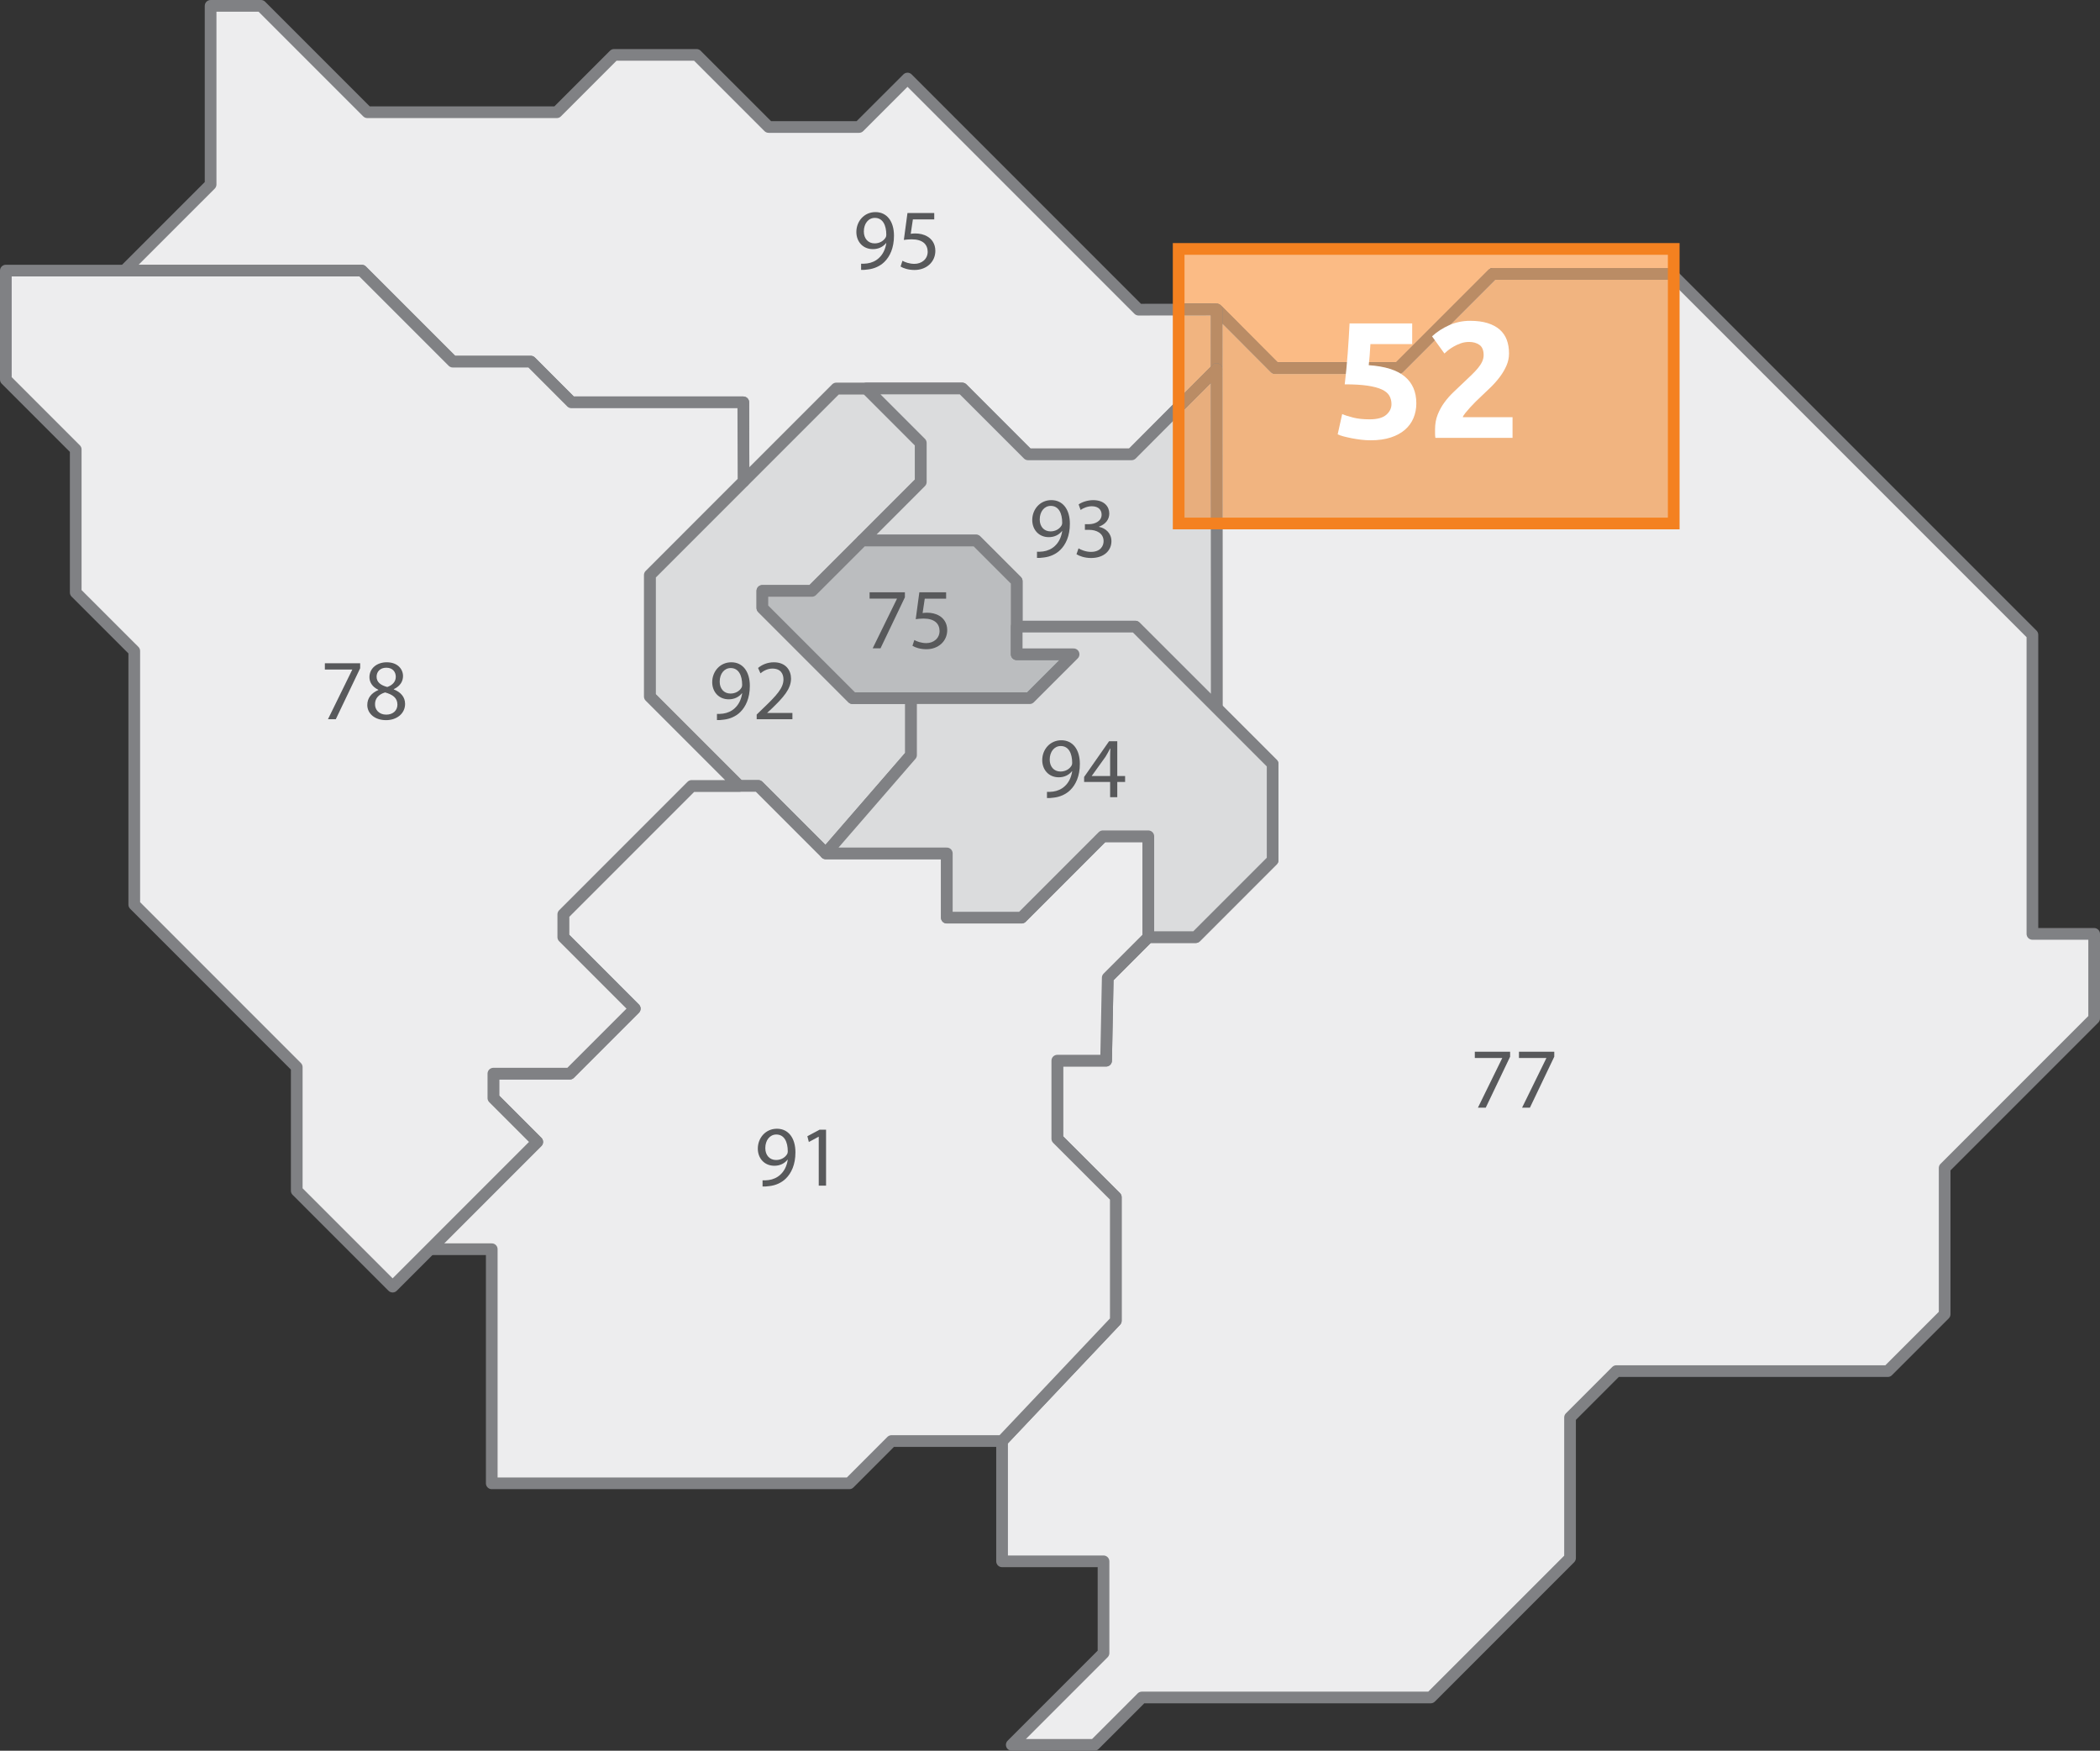
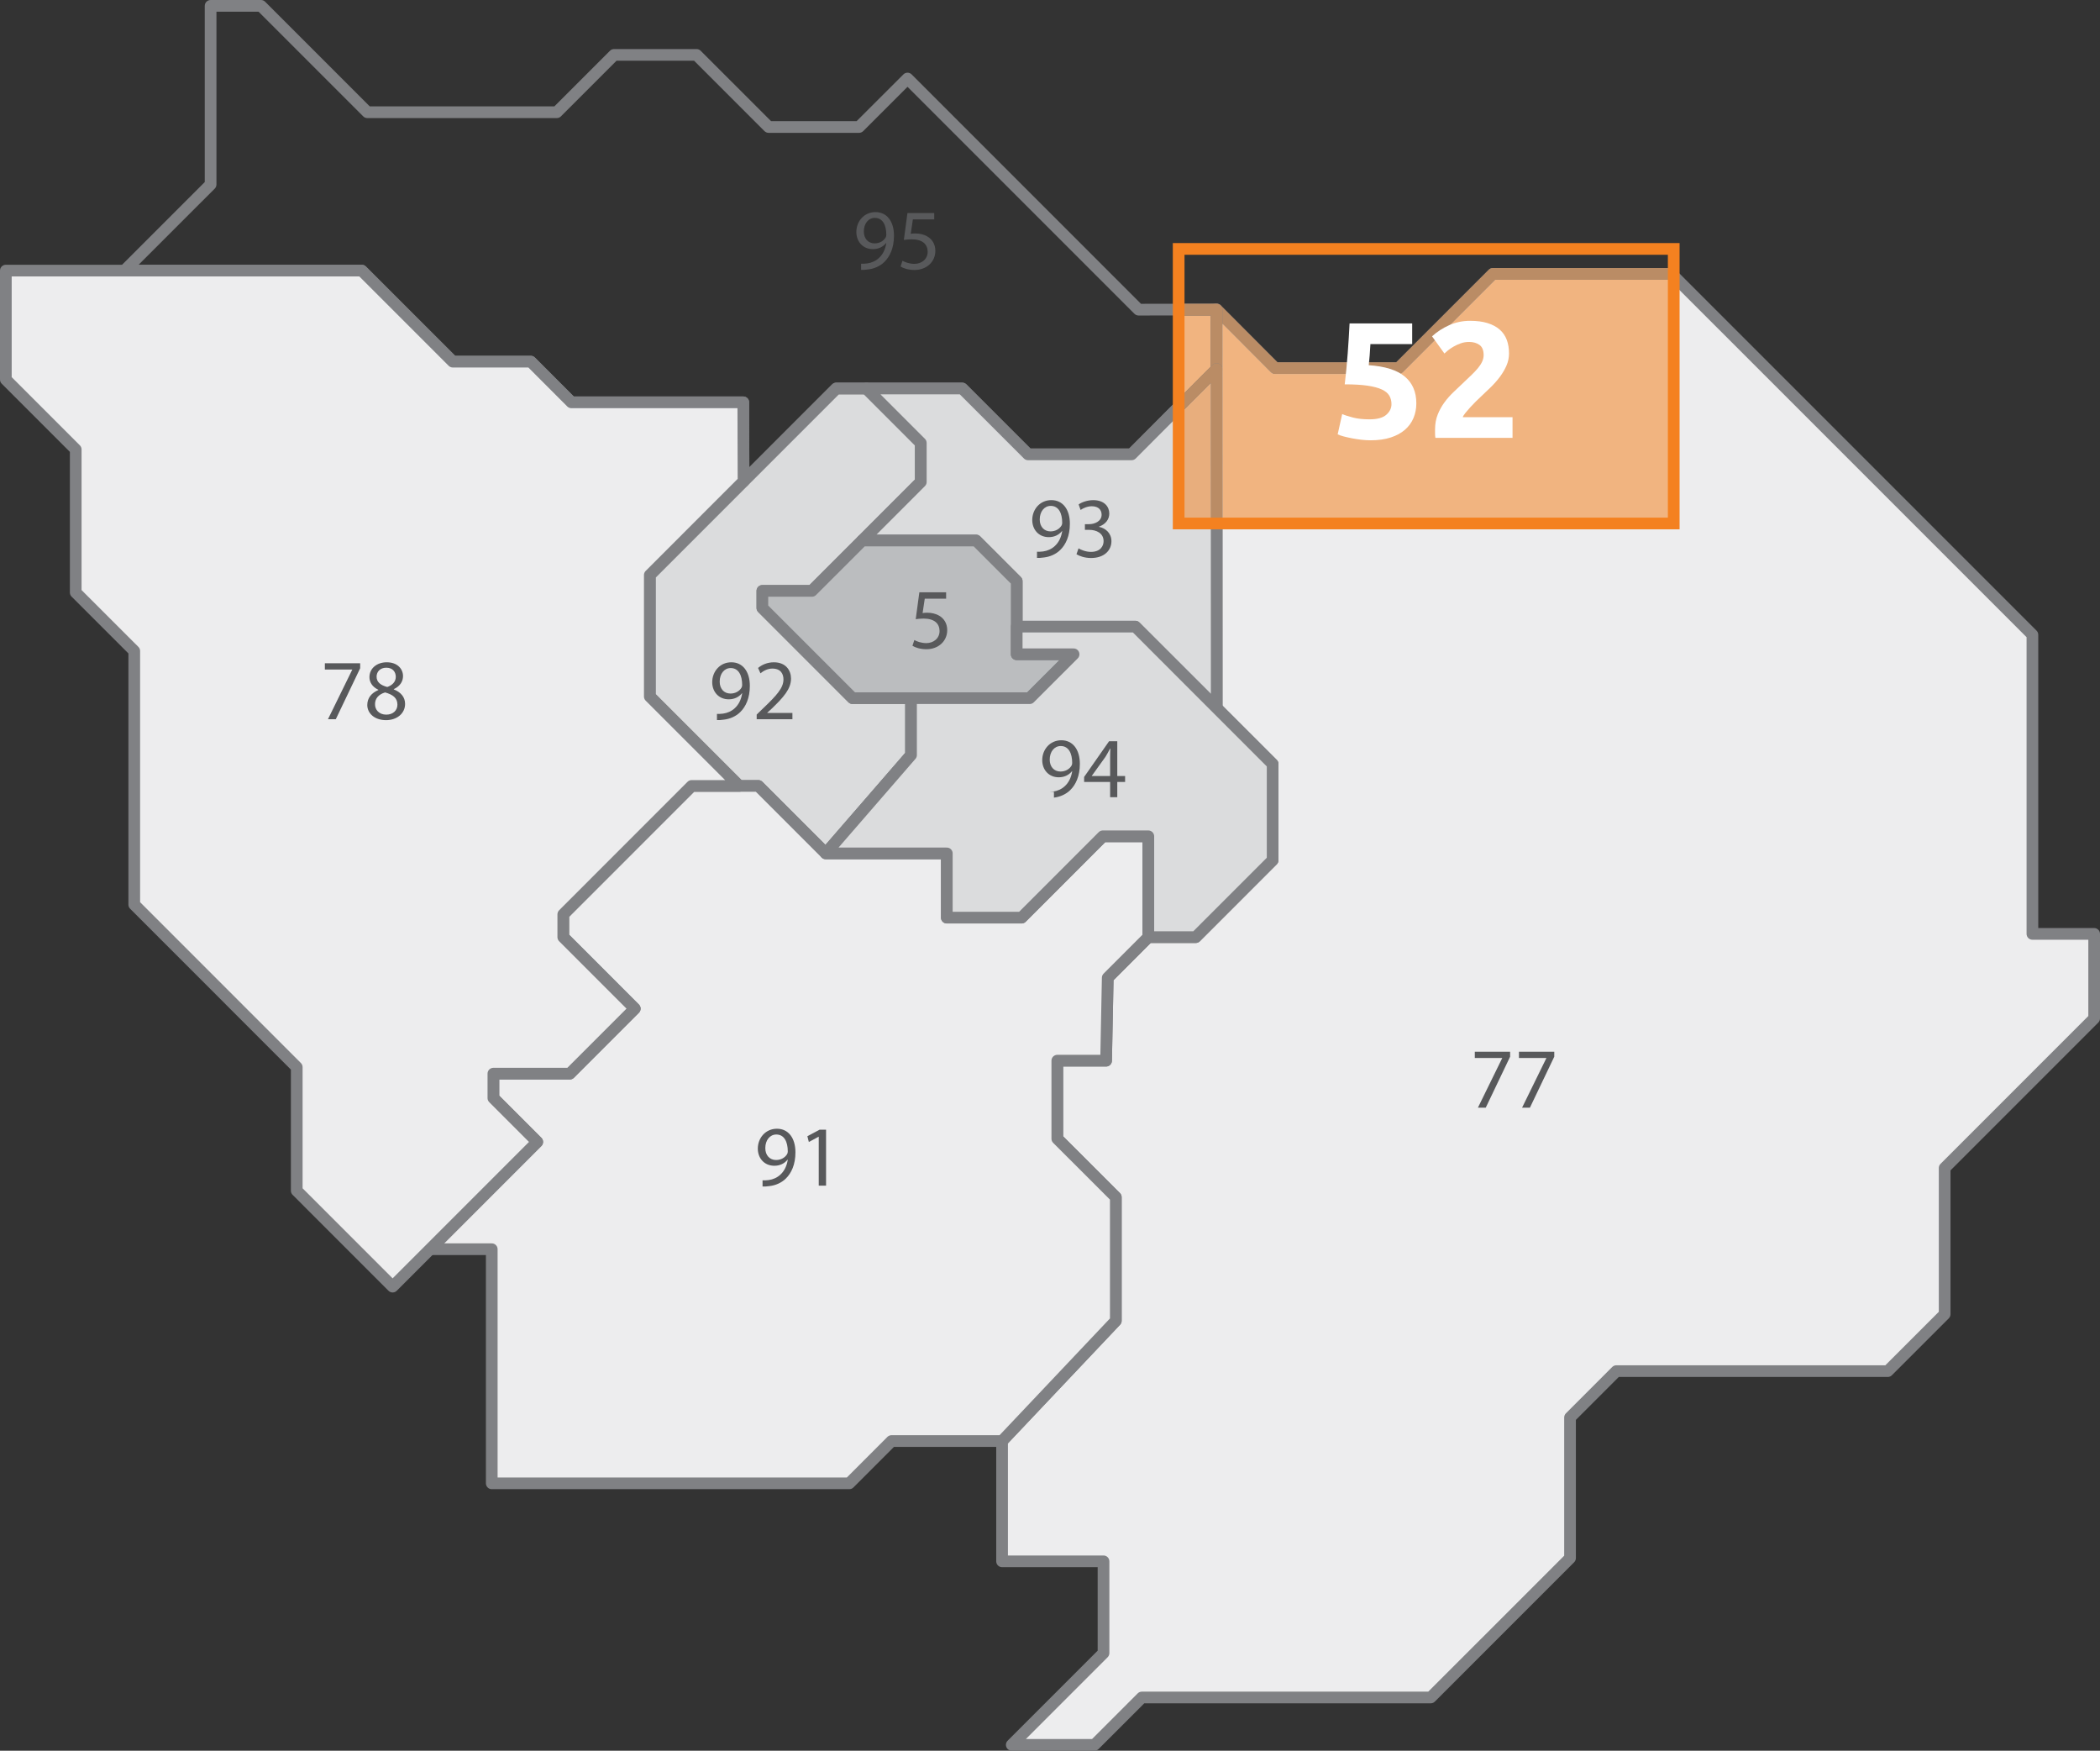
<svg xmlns="http://www.w3.org/2000/svg" version="1.1" id="Calque_1" x="0px" y="0px" width="227.404px" height="189.531px" viewBox="0 0 227.404 189.531" enable-background="new 0 0 227.404 189.531" xml:space="preserve">
  <rect x="0" y="0" width="227.404" height="189.531" fill="#333333" stroke="none" />
  <polygon fill="#D3E8F8" points="106.302,105.206 109.09,107.297 108.114,108.552 105.187,106.46 105.187,106.182 106.023,105.066   106.302,105.066 " />
  <polygon fill="#DBDCDD" points="98.654,75.583 98.654,81.74 89.419,92.39 82.113,85.086 80.045,85.086 70.367,75.406 70.367,62.255   90.561,42.058 93.817,42.058 99.71,47.953 99.71,52.178 87.919,63.969 82.555,63.969 82.555,65.817 92.32,75.583 " />
  <polygon fill="none" stroke="#808184" stroke-width="1.266" stroke-linecap="round" stroke-linejoin="round" points="  98.654,75.583 98.654,81.74 89.419,92.39 82.113,85.086 80.045,85.086 70.367,75.406 70.367,62.255 90.561,42.058 93.817,42.058   99.71,47.953 99.71,52.178 87.919,63.969 82.555,63.969 82.555,65.817 92.32,75.583 " />
  <polygon fill="#EDEDEE" points="131.744,33.51 138.075,39.859 151.453,39.859 161.658,29.652 181.016,29.652 220.084,68.72   220.084,101.103 226.772,101.103 226.772,110.255 210.581,126.445 210.581,142.279 204.423,148.437 175.03,148.437 170.016,153.454   170.016,168.68 154.926,183.769 123.648,183.769 118.519,188.897 109.563,188.897 119.498,178.961 119.498,169.029 108.514,169.029   108.514,156.007 120.828,142.987 120.828,129.608 114.494,123.277 114.494,114.828 119.776,114.828 119.953,105.852   124.349,101.453 129.482,101.453 137.81,93.124 137.81,82.711 131.744,76.657 " />
  <path fill="#808184" d="M131.744,33.51l-0.448,0.448l6.332,6.349c0.119,0.12,0.279,0.186,0.448,0.186h13.377  c0.169,0,0.328-0.066,0.448-0.185l10.02-10.023h18.832l38.7,38.698v32.121c0,0.166,0.066,0.33,0.185,0.448  c0.118,0.118,0.281,0.185,0.447,0.185h6.055v8.257l-16.004,16.004c-0.119,0.118-0.187,0.281-0.187,0.448v15.57l-5.789,5.789H175.03  c-0.166,0-0.329,0.068-0.447,0.186l-5.015,5.017c-0.118,0.118-0.185,0.28-0.185,0.447v14.964l-14.72,14.719h-31.015  c-0.167,0-0.33,0.067-0.448,0.185l-4.943,4.943h-7.165l8.853-8.854c0.119-0.118,0.186-0.281,0.186-0.448v-9.933  c0-0.167-0.067-0.329-0.186-0.448c-0.117-0.117-0.28-0.186-0.447-0.186h-10.352v-12.137l12.142-12.837  c0.111-0.116,0.173-0.272,0.173-0.435v-13.378c0-0.168-0.066-0.328-0.186-0.447l-6.148-6.146v-7.554h4.649  c0.343,0,0.626-0.277,0.632-0.621l0.172-8.721l4.031-4.032h4.871c0.169,0,0.328-0.066,0.448-0.186l8.328-8.33  c0.118-0.118,0.185-0.28,0.185-0.447V82.711c0-0.169-0.066-0.329-0.186-0.449l-5.88-5.869V33.51H131.744l-0.448,0.448L131.744,33.51  h-0.633v43.147c0,0.169,0.066,0.328,0.186,0.448l5.881,5.868v9.888l-7.958,7.959h-4.871c-0.168,0-0.328,0.067-0.447,0.186  l-4.396,4.4c-0.117,0.115-0.182,0.27-0.186,0.434l-0.166,8.354h-4.662c-0.167,0-0.33,0.068-0.448,0.186  c-0.117,0.118-0.185,0.28-0.185,0.448v8.45c0,0.169,0.066,0.329,0.186,0.448l6.149,6.146v12.863l-12.142,12.838  c-0.112,0.118-0.173,0.273-0.173,0.436v13.021c0,0.167,0.068,0.331,0.186,0.447c0.118,0.119,0.281,0.187,0.448,0.187h10.351v9.037  l-9.749,9.75c-0.182,0.181-0.235,0.453-0.137,0.69c0.097,0.236,0.329,0.391,0.584,0.391h8.956c0.167,0,0.33-0.067,0.448-0.186  l4.943-4.943h31.016c0.167,0,0.33-0.065,0.448-0.185l15.09-15.089c0.117-0.118,0.186-0.282,0.186-0.448v-14.964l4.644-4.646h29.13  c0.166,0,0.329-0.066,0.446-0.186l6.16-6.159c0.118-0.117,0.186-0.282,0.186-0.447v-15.572l16.004-16.004  c0.118-0.118,0.186-0.281,0.186-0.447v-9.153c0-0.167-0.067-0.33-0.186-0.448c-0.116-0.118-0.28-0.186-0.446-0.186h-6.055V68.72  c0-0.167-0.068-0.331-0.186-0.449l-39.07-39.067c-0.116-0.118-0.28-0.186-0.446-0.186h-19.357c-0.166,0-0.328,0.068-0.446,0.186  L151.19,39.226h-12.852l-6.147-6.163c-0.181-0.181-0.453-0.236-0.69-0.138c-0.237,0.098-0.391,0.33-0.391,0.585H131.744" />
-   <polygon fill="#EDEDEE" points="13.479,29.297 22.806,19.973 22.806,0.633 28.262,0.633 39.78,12.15 60.294,12.15 66.5,5.942   75.427,5.942 83.235,13.747 93.026,13.747 98.273,8.504 123.294,33.524 131.74,33.51 131.744,33.51 131.74,39.958 122.538,49.186   111.326,49.186 104.198,42.058 90.561,42.058 80.515,52.104 80.49,43.556 61.876,43.556 57.476,39.152 49.031,39.152 39.173,29.297   " />
  <path fill="#808184" d="M13.479,29.297l0.447,0.448l9.327-9.324c0.12-0.12,0.186-0.279,0.186-0.448V1.267h4.56l11.333,11.331  c0.12,0.12,0.279,0.186,0.448,0.186h20.514c0.168,0,0.328-0.066,0.447-0.186l6.021-6.022h8.402l7.621,7.62  c0.118,0.117,0.281,0.185,0.449,0.185h9.792c0.167,0,0.33-0.067,0.447-0.185l4.8-4.796l24.573,24.572  c0.12,0.12,0.28,0.186,0.449,0.186l8.446-0.015h-0.001h0.004V33.51h-0.632l-0.005,6.187l-8.831,8.857h-10.688l-6.941-6.944  c-0.118-0.118-0.281-0.186-0.449-0.186H90.561c-0.167,0-0.33,0.068-0.448,0.186l-8.97,8.971l-0.021-7.025  c-0.001-0.351-0.283-0.632-0.632-0.632H62.139l-4.215-4.219c-0.12-0.12-0.279-0.186-0.447-0.186h-8.182l-9.673-9.669  c-0.118-0.118-0.28-0.186-0.448-0.186H13.479V29.297l0.447,0.448L13.479,29.297v0.634h25.432l9.672,9.669  c0.118,0.118,0.281,0.186,0.448,0.186h8.182l4.214,4.218c0.12,0.121,0.28,0.186,0.448,0.186h17.982l0.024,7.916  c0,0.257,0.155,0.486,0.392,0.583c0.237,0.098,0.508,0.044,0.689-0.137l9.86-9.862h13.113l6.942,6.943  c0.12,0.12,0.279,0.186,0.448,0.186h11.211c0.17,0,0.33-0.066,0.449-0.186l9.202-9.228c0.118-0.119,0.184-0.281,0.184-0.447  l0.005-6.448c0-0.169-0.066-0.329-0.185-0.449c-0.12-0.119-0.28-0.185-0.449-0.185h-0.004h-0.001l-8.183,0.014L98.721,8.056  c-0.248-0.247-0.648-0.247-0.896,0l-5.062,5.058h-9.268l-7.621-7.619c-0.118-0.118-0.281-0.185-0.447-0.185H66.5  c-0.167,0-0.33,0.066-0.448,0.185l-6.02,6.022h-19.99L28.709,0.185C28.591,0.068,28.428,0,28.262,0h-5.456  c-0.167,0-0.33,0.068-0.448,0.185c-0.118,0.118-0.185,0.281-0.185,0.448V19.71l-9.142,9.139c-0.182,0.181-0.236,0.453-0.138,0.69  c0.098,0.236,0.33,0.392,0.585,0.392V29.297" />
  <polygon fill="#EDEDEE" points="124.35,90.541 124.35,101.454 119.954,105.853 119.776,114.828 114.493,114.828 114.493,123.278   120.829,129.609 120.829,142.986 108.513,156.007 96.543,156.007 91.97,160.584 53.251,160.584 53.251,135.24 46.564,135.24   58.177,123.626 53.428,118.876 53.428,116.234 61.7,116.234 68.738,109.196 60.997,101.454 60.997,98.991 74.9,85.086   82.113,85.086 89.418,92.389 102.528,92.389 102.528,99.343 110.623,99.343 119.422,90.541 " />
  <polygon fill="none" stroke="#808184" stroke-width="1.266" stroke-linecap="round" stroke-linejoin="round" points="  124.35,90.541 124.35,101.454 119.954,105.853 119.776,114.828 114.493,114.828 114.493,123.278 120.829,129.609 120.829,142.986   108.513,156.007 96.543,156.007 91.97,160.584 53.251,160.584 53.251,135.24 46.564,135.24 58.177,123.626 53.428,118.876   53.428,116.234 61.7,116.234 68.738,109.196 60.997,101.454 60.997,98.991 74.9,85.086 82.113,85.086 89.418,92.389 102.528,92.389   102.528,99.343 110.623,99.343 119.422,90.541 " />
  <polygon fill="#DBDCDD" points="131.758,76.641 122.943,67.84 110.096,67.84 110.096,62.914 105.696,58.514 93.378,58.514   99.71,52.178 99.71,47.952 93.818,42.058 104.198,42.058 111.326,49.187 122.538,49.187 131.744,39.953 " />
  <path fill="#808184" d="M131.758,76.641l0.447-0.448l-8.815-8.801c-0.118-0.118-0.28-0.185-0.446-0.185h-12.215v-4.292  c0-0.166-0.067-0.329-0.185-0.448l-4.399-4.399c-0.118-0.118-0.281-0.186-0.448-0.186h-10.79l5.252-5.256  c0.119-0.118,0.186-0.282,0.186-0.447v-4.226c0-0.166-0.067-0.329-0.186-0.447l-4.812-4.814h8.59l6.942,6.943  c0.119,0.12,0.279,0.186,0.447,0.186h11.212c0.169,0,0.329-0.066,0.449-0.187l8.125-8.149l0.013,35.157H131.758l0.447-0.448  L131.758,76.641l0.633-0.001l-0.015-36.687c0-0.256-0.155-0.488-0.392-0.585c-0.236-0.097-0.509-0.043-0.69,0.139l-9.02,9.047  h-10.687l-6.942-6.943c-0.118-0.117-0.281-0.185-0.448-0.185h-10.38c-0.256,0-0.487,0.153-0.585,0.39  c-0.099,0.237-0.044,0.509,0.137,0.691l5.708,5.709v3.7l-6.148,6.152c-0.18,0.181-0.235,0.453-0.137,0.69s0.329,0.391,0.586,0.391  h12.056l4.028,4.028v4.665c0,0.167,0.068,0.329,0.186,0.447c0.118,0.118,0.28,0.186,0.448,0.186h12.585l8.629,8.615  c0.182,0.18,0.454,0.235,0.69,0.137s0.391-0.329,0.391-0.585L131.758,76.641" />
  <polygon fill="#EDEDEE" points="0.633,29.296 39.173,29.296 49.031,39.152 57.476,39.152 61.876,43.557 80.49,43.557 80.515,52.104   70.366,62.255 70.366,75.405 80.045,85.085 74.901,85.085 60.997,98.991 60.997,101.454 68.738,109.196 61.7,116.234   53.428,116.234 53.428,118.876 58.177,123.626 42.516,139.29 32.134,128.907 32.134,115.531 14.539,97.933 14.539,70.478   8.2,64.144 8.2,48.659 0.633,41.092 " />
  <polygon fill="none" stroke="#808184" stroke-width="1.266" stroke-linecap="round" stroke-linejoin="round" points="0.633,29.296   39.173,29.296 49.031,39.152 57.476,39.152 61.876,43.557 80.49,43.557 80.515,52.104 70.366,62.255 70.366,75.405 80.045,85.085   74.901,85.085 60.997,98.991 60.997,101.454 68.738,109.196 61.7,116.234 53.428,116.234 53.428,118.876 58.177,123.626   42.516,139.29 32.134,128.907 32.134,115.531 14.539,97.933 14.539,70.478 8.2,64.144 8.2,48.659 0.633,41.092 " />
  <polygon fill="#BBBDBF" points="82.555,65.817 92.32,75.583 111.502,75.583 116.255,70.831 110.096,70.831 110.096,62.915   105.696,58.514 93.378,58.514 87.919,63.97 82.555,63.97 " />
  <polygon fill="none" stroke="#808184" stroke-width="1.266" stroke-linecap="round" stroke-linejoin="round" points="  82.555,65.817 92.32,75.583 111.502,75.583 116.255,70.831 110.096,70.831 110.096,62.915 105.696,58.514 93.378,58.514   87.919,63.97 82.555,63.97 " />
  <polygon fill="#DBDCDD" points="110.095,67.84 122.943,67.84 137.811,82.711 137.811,93.124 129.482,101.454 124.35,101.454   124.35,90.54 119.422,90.54 110.623,99.343 102.528,99.343 102.528,92.39 89.418,92.39 98.654,81.74 98.654,75.583 111.502,75.583   116.255,70.832 110.095,70.832 " />
  <polygon fill="none" stroke="#808184" stroke-width="1.266" stroke-linecap="round" stroke-linejoin="round" points="  110.095,67.84 122.943,67.84 137.811,82.711 137.811,93.124 129.482,101.454 124.35,101.454 124.35,90.54 119.422,90.54   110.623,99.343 102.528,99.343 102.528,92.39 89.418,92.39 98.654,81.74 98.654,75.583 111.502,75.583 116.255,70.832   110.095,70.832 " />
  <g>
    <path fill="#58595B" d="M163.527,113.857v0.541l-2.639,5.52h-0.848l2.629-5.361v-0.019h-2.965v-0.681H163.527z" />
    <path fill="#58595B" d="M168.308,113.857v0.541l-2.638,5.52h-0.849l2.629-5.361v-0.019h-2.965v-0.681H168.308z" />
  </g>
  <g>
    <path fill="#58595B" d="M82.574,127.782c0.177,0.019,0.382,0,0.662-0.028c0.475-0.065,0.923-0.261,1.268-0.587   c0.401-0.364,0.69-0.895,0.802-1.613h-0.028c-0.335,0.41-0.82,0.652-1.426,0.652c-1.091,0-1.79-0.82-1.79-1.855   c0-1.147,0.83-2.154,2.07-2.154c1.24,0,2.004,1.007,2.004,2.555c0,1.333-0.448,2.265-1.044,2.843   c-0.466,0.457-1.109,0.737-1.762,0.811c-0.298,0.047-0.56,0.056-0.755,0.047V127.782z M82.873,124.295   c0,0.755,0.457,1.287,1.166,1.287c0.55,0,0.979-0.271,1.193-0.634c0.046-0.075,0.074-0.168,0.074-0.298   c0-1.035-0.382-1.828-1.24-1.828C83.367,122.822,82.873,123.437,82.873,124.295z" />
    <path fill="#58595B" d="M88.66,123.064h-0.019l-1.054,0.568l-0.158-0.625l1.324-0.708h0.699v6.06H88.66V123.064z" />
  </g>
  <g>
    <path fill="#58595B" d="M39.002,71.802v0.541l-2.639,5.52h-0.848l2.629-5.361v-0.019h-2.965v-0.681H39.002z" />
    <path fill="#58595B" d="M39.773,76.324c0-0.765,0.457-1.306,1.203-1.623l-0.01-0.028c-0.671-0.317-0.96-0.839-0.96-1.361   c0-0.96,0.811-1.613,1.874-1.613c1.174,0,1.762,0.736,1.762,1.492c0,0.513-0.251,1.063-0.998,1.417v0.028   c0.755,0.298,1.222,0.83,1.222,1.566c0,1.054-0.904,1.762-2.061,1.762C40.538,77.964,39.773,77.209,39.773,76.324z M43.036,76.286   c0-0.736-0.513-1.091-1.333-1.324c-0.708,0.205-1.091,0.671-1.091,1.249c-0.028,0.616,0.438,1.156,1.212,1.156   C42.561,77.368,43.036,76.911,43.036,76.286z M40.78,73.256c0,0.606,0.457,0.932,1.156,1.119c0.522-0.177,0.923-0.55,0.923-1.1   c0-0.485-0.289-0.988-1.026-0.988C41.153,72.287,40.78,72.734,40.78,73.256z" />
  </g>
  <g>
    <path fill="#58595B" d="M93.245,28.547c0.177,0.019,0.382,0,0.662-0.028c0.475-0.065,0.923-0.261,1.268-0.587   c0.401-0.364,0.69-0.895,0.802-1.613h-0.028c-0.335,0.41-0.82,0.652-1.426,0.652c-1.091,0-1.79-0.82-1.79-1.855   c0-1.147,0.83-2.154,2.07-2.154c1.24,0,2.004,1.007,2.004,2.555c0,1.333-0.448,2.265-1.044,2.843   c-0.466,0.457-1.109,0.737-1.762,0.811c-0.298,0.047-0.56,0.056-0.755,0.047V28.547z M93.543,25.061   c0,0.755,0.457,1.287,1.166,1.287c0.55,0,0.979-0.271,1.193-0.634c0.046-0.075,0.074-0.168,0.074-0.298   c0-1.035-0.382-1.828-1.24-1.828C94.037,23.587,93.543,24.203,93.543,25.061z" />
    <path fill="#58595B" d="M101.167,23.755h-2.313l-0.233,1.557c0.14-0.019,0.271-0.038,0.494-0.038c0.466,0,0.932,0.103,1.305,0.327   c0.476,0.27,0.867,0.792,0.867,1.557c0,1.184-0.942,2.07-2.256,2.07c-0.662,0-1.221-0.187-1.51-0.373l0.205-0.625   c0.252,0.149,0.746,0.335,1.296,0.335c0.774,0,1.436-0.503,1.436-1.314c-0.009-0.783-0.531-1.342-1.743-1.342   c-0.345,0-0.615,0.037-0.839,0.065l0.391-2.909h2.9V23.755z" />
  </g>
  <g>
-     <path fill="#58595B" d="M97.989,64.123v0.541l-2.639,5.52h-0.848l2.629-5.361v-0.019h-2.965v-0.681H97.989z" />
    <path fill="#58595B" d="M102.453,64.813h-2.313l-0.233,1.557c0.14-0.019,0.271-0.038,0.494-0.038c0.466,0,0.932,0.103,1.305,0.327   c0.476,0.27,0.867,0.792,0.867,1.557c0,1.184-0.942,2.07-2.256,2.07c-0.662,0-1.221-0.187-1.51-0.373l0.205-0.625   c0.252,0.149,0.746,0.335,1.296,0.335c0.774,0,1.436-0.503,1.436-1.314c-0.009-0.783-0.531-1.342-1.743-1.342   c-0.345,0-0.615,0.037-0.839,0.065l0.392-2.909h2.9V64.813z" />
  </g>
  <g>
-     <path fill="#58595B" d="M113.373,85.726c0.177,0.019,0.382,0,0.662-0.028c0.475-0.065,0.923-0.261,1.268-0.587   c0.401-0.364,0.69-0.895,0.802-1.613h-0.028c-0.335,0.41-0.82,0.652-1.426,0.652c-1.091,0-1.79-0.82-1.79-1.855   c0-1.147,0.83-2.154,2.07-2.154c1.24,0,2.004,1.007,2.004,2.555c0,1.333-0.448,2.265-1.044,2.843   c-0.466,0.457-1.109,0.737-1.762,0.811c-0.298,0.047-0.56,0.056-0.755,0.047V85.726z M113.671,82.239   c0,0.755,0.457,1.287,1.166,1.287c0.55,0,0.979-0.271,1.193-0.634c0.046-0.075,0.074-0.168,0.074-0.298   c0-1.035-0.382-1.828-1.24-1.828C114.165,80.766,113.671,81.381,113.671,82.239z" />
+     <path fill="#58595B" d="M113.373,85.726c0.177,0.019,0.382,0,0.662-0.028c0.475-0.065,0.923-0.261,1.268-0.587   c0.401-0.364,0.69-0.895,0.802-1.613h-0.028c-0.335,0.41-0.82,0.652-1.426,0.652c-1.091,0-1.79-0.82-1.79-1.855   c0-1.147,0.83-2.154,2.07-2.154c1.24,0,2.004,1.007,2.004,2.555c0,1.333-0.448,2.265-1.044,2.843   c-0.466,0.457-1.109,0.737-1.762,0.811V85.726z M113.671,82.239   c0,0.755,0.457,1.287,1.166,1.287c0.55,0,0.979-0.271,1.193-0.634c0.046-0.075,0.074-0.168,0.074-0.298   c0-1.035-0.382-1.828-1.24-1.828C114.165,80.766,113.671,81.381,113.671,82.239z" />
    <path fill="#58595B" d="M120.213,86.304v-1.65h-2.816v-0.541l2.704-3.869h0.886v3.767h0.848v0.643h-0.848v1.65H120.213z    M120.213,84.011v-2.023c0-0.317,0.009-0.634,0.028-0.951h-0.028c-0.187,0.354-0.336,0.615-0.503,0.895l-1.482,2.061v0.019H120.213   z" />
  </g>
  <g>
    <path fill="#58595B" d="M77.636,77.284c0.177,0.019,0.382,0,0.662-0.028c0.475-0.065,0.923-0.261,1.268-0.587   c0.401-0.364,0.69-0.895,0.802-1.613h-0.028c-0.335,0.41-0.82,0.652-1.426,0.652c-1.091,0-1.79-0.82-1.79-1.855   c0-1.147,0.83-2.154,2.07-2.154c1.24,0,2.004,1.007,2.004,2.555c0,1.333-0.448,2.265-1.044,2.843   c-0.466,0.457-1.109,0.737-1.762,0.811c-0.298,0.047-0.56,0.056-0.755,0.047V77.284z M77.934,73.797   c0,0.755,0.457,1.287,1.166,1.287c0.55,0,0.979-0.271,1.193-0.634c0.046-0.075,0.074-0.168,0.074-0.298   c0-1.035-0.382-1.828-1.24-1.828C78.428,72.324,77.934,72.939,77.934,73.797z" />
    <path fill="#58595B" d="M81.94,77.862v-0.503l0.644-0.625c1.547-1.473,2.247-2.256,2.256-3.17c0-0.615-0.298-1.184-1.203-1.184   c-0.55,0-1.007,0.28-1.287,0.513l-0.261-0.578c0.419-0.354,1.016-0.615,1.715-0.615c1.305,0,1.855,0.895,1.855,1.762   c0,1.119-0.812,2.023-2.088,3.253l-0.485,0.448v0.019h2.722v0.681H81.94z" />
  </g>
  <g>
    <path fill="#58595B" d="M112.292,59.728c0.177,0.019,0.382,0,0.662-0.028c0.475-0.065,0.923-0.261,1.268-0.587   c0.401-0.364,0.69-0.895,0.802-1.613h-0.028c-0.335,0.41-0.82,0.652-1.426,0.652c-1.091,0-1.79-0.82-1.79-1.855   c0-1.147,0.83-2.154,2.07-2.154c1.24,0,2.004,1.007,2.004,2.555c0,1.333-0.448,2.265-1.044,2.843   c-0.466,0.457-1.109,0.737-1.762,0.811c-0.298,0.047-0.56,0.056-0.755,0.047V59.728z M112.59,56.241   c0,0.755,0.457,1.287,1.166,1.287c0.55,0,0.979-0.271,1.193-0.634c0.046-0.075,0.074-0.168,0.074-0.298   c0-1.035-0.382-1.828-1.24-1.828C113.084,54.768,112.59,55.383,112.59,56.241z" />
    <path fill="#58595B" d="M116.792,59.365c0.233,0.149,0.774,0.382,1.343,0.382c1.053,0,1.38-0.671,1.37-1.174   c-0.009-0.849-0.773-1.212-1.566-1.212h-0.457v-0.615h0.457c0.597,0,1.352-0.308,1.352-1.025c0-0.485-0.308-0.914-1.063-0.914   c-0.485,0-0.951,0.214-1.212,0.401l-0.214-0.597c0.317-0.233,0.933-0.466,1.585-0.466c1.193,0,1.734,0.708,1.734,1.445   c0,0.625-0.373,1.156-1.119,1.426v0.019c0.746,0.149,1.352,0.708,1.352,1.557c0,0.969-0.755,1.818-2.209,1.818   c-0.681,0-1.277-0.214-1.576-0.41L116.792,59.365z" />
  </g>
-   <path fill="#FBBB85" d="M151.19,39.226h-12.852l-6.13-6.147l-0.016-0.017c-0.119-0.12-0.279-0.186-0.448-0.186h-0.004h-0.001  l-4.104,0.007v-5.935h53.609v2.114l-0.229-0.044h-19.357c-0.166,0-0.329,0.068-0.446,0.186L151.19,39.226" />
  <path fill="#F1B480" d="M181.244,56.672h-48.86l-0.007-16.719v-4.91l5.25,5.263c0.119,0.12,0.28,0.186,0.449,0.186h13.376  c0.169,0,0.328-0.066,0.448-0.186l10.021-10.021h18.832l0.491,0.491V56.672" />
  <path fill="#BA8C65" d="M151.452,40.492h-13.376c-0.17,0-0.33-0.065-0.449-0.186l-5.25-5.264v4.912l-0.005-0.072l0.005-6.372  c0-0.161-0.061-0.314-0.17-0.432l6.131,6.147h12.851l10.022-10.022c0.117-0.118,0.28-0.186,0.446-0.186h19.356l0.229,0.044v1.714  l-0.491-0.491H161.92L151.9,40.306C151.78,40.426,151.621,40.492,151.452,40.492" />
  <polygon fill="#F1B480" points="127.634,43.178 127.634,34.15 131.11,34.144 131.107,39.696 " />
  <path fill="#BA8C65" d="M132.373,39.882c-0.026-0.227-0.173-0.425-0.388-0.514c-0.078-0.032-0.16-0.048-0.241-0.048  c-0.165,0-0.327,0.064-0.449,0.186l-0.188,0.189l0.003-5.552l-3.476,0.007v-1.266l4.104-0.008h0.001h0.005  c0.169,0,0.328,0.066,0.448,0.186l0.016,0.016c0.109,0.117,0.17,0.271,0.17,0.432L132.373,39.882" />
  <polygon fill="#E8AE7D" points="131.117,56.672 127.634,56.672 127.634,44.972 131.111,41.485 " />
  <path fill="#BA8C65" d="M132.384,56.672h-1.266l-0.006-15.188l-3.477,3.487v-1.794l3.472-3.483l0.188-0.189  c0.122-0.12,0.284-0.186,0.448-0.186c0.082,0,0.164,0.016,0.241,0.048c0.215,0.088,0.362,0.287,0.388,0.513l0.004,0.072  L132.384,56.672" />
  <path fill="#F48120" d="M180.61,56.039h-52.342V27.582h52.342V56.039z M181.878,26.315h-54.877v30.99h54.877V26.315z" />
  <g>
    <path fill="#FFFFFF" d="M150.679,43.753c0-0.345-0.079-0.652-0.235-0.92s-0.428-0.491-0.813-0.67   c-0.386-0.179-0.904-0.315-1.555-0.411c-0.651-0.095-1.471-0.143-2.459-0.143c0.132-1.108,0.241-2.233,0.325-3.377   c0.084-1.144,0.151-2.216,0.199-3.216h6.781v2.233H148.4c-0.024,0.429-0.052,0.843-0.082,1.242c-0.03,0.399-0.063,0.748-0.1,1.045   c1.76,0.119,3.059,0.527,3.897,1.224c0.837,0.697,1.256,1.665,1.256,2.904c0,0.572-0.103,1.102-0.307,1.59   c-0.205,0.489-0.513,0.912-0.922,1.269s-0.925,0.637-1.546,0.84c-0.621,0.202-1.347,0.304-2.179,0.304   c-0.326,0-0.667-0.021-1.022-0.063c-0.355-0.042-0.699-0.096-1.031-0.161c-0.332-0.065-0.63-0.134-0.895-0.205   c-0.265-0.072-0.47-0.143-0.615-0.215l0.488-2.198c0.301,0.131,0.699,0.259,1.193,0.384s1.085,0.188,1.772,0.188   c0.832,0,1.435-0.164,1.809-0.491C150.492,44.579,150.679,44.194,150.679,43.753z" />
    <path fill="#FFFFFF" d="M163.408,38.268c0,0.453-0.091,0.887-0.271,1.304s-0.416,0.819-0.705,1.207s-0.614,0.759-0.977,1.117   c-0.361,0.357-0.717,0.697-1.066,1.019c-0.181,0.167-0.377,0.354-0.588,0.563s-0.413,0.42-0.606,0.634s-0.365,0.414-0.515,0.599   c-0.151,0.185-0.244,0.337-0.28,0.456h5.389v2.234h-8.354c-0.024-0.131-0.036-0.298-0.036-0.5c0-0.202,0-0.345,0-0.429   c0-0.572,0.093-1.096,0.28-1.573c0.187-0.476,0.431-0.92,0.732-1.331c0.301-0.411,0.642-0.795,1.021-1.153s0.756-0.715,1.13-1.072   c0.29-0.274,0.561-0.533,0.814-0.777c0.253-0.244,0.476-0.482,0.669-0.715c0.193-0.232,0.344-0.464,0.452-0.697   s0.163-0.467,0.163-0.706c0-0.524-0.151-0.894-0.452-1.108c-0.301-0.214-0.675-0.321-1.121-0.321c-0.325,0-0.63,0.051-0.913,0.152   s-0.542,0.221-0.777,0.357c-0.235,0.137-0.437,0.274-0.606,0.411c-0.169,0.137-0.295,0.248-0.379,0.331l-1.338-1.859   c0.53-0.488,1.148-0.89,1.854-1.206c0.705-0.315,1.461-0.474,2.269-0.474c0.735,0,1.368,0.083,1.899,0.25   c0.53,0.167,0.968,0.402,1.311,0.706c0.344,0.304,0.597,0.673,0.76,1.108C163.327,37.228,163.408,37.72,163.408,38.268z" />
  </g>
</svg>